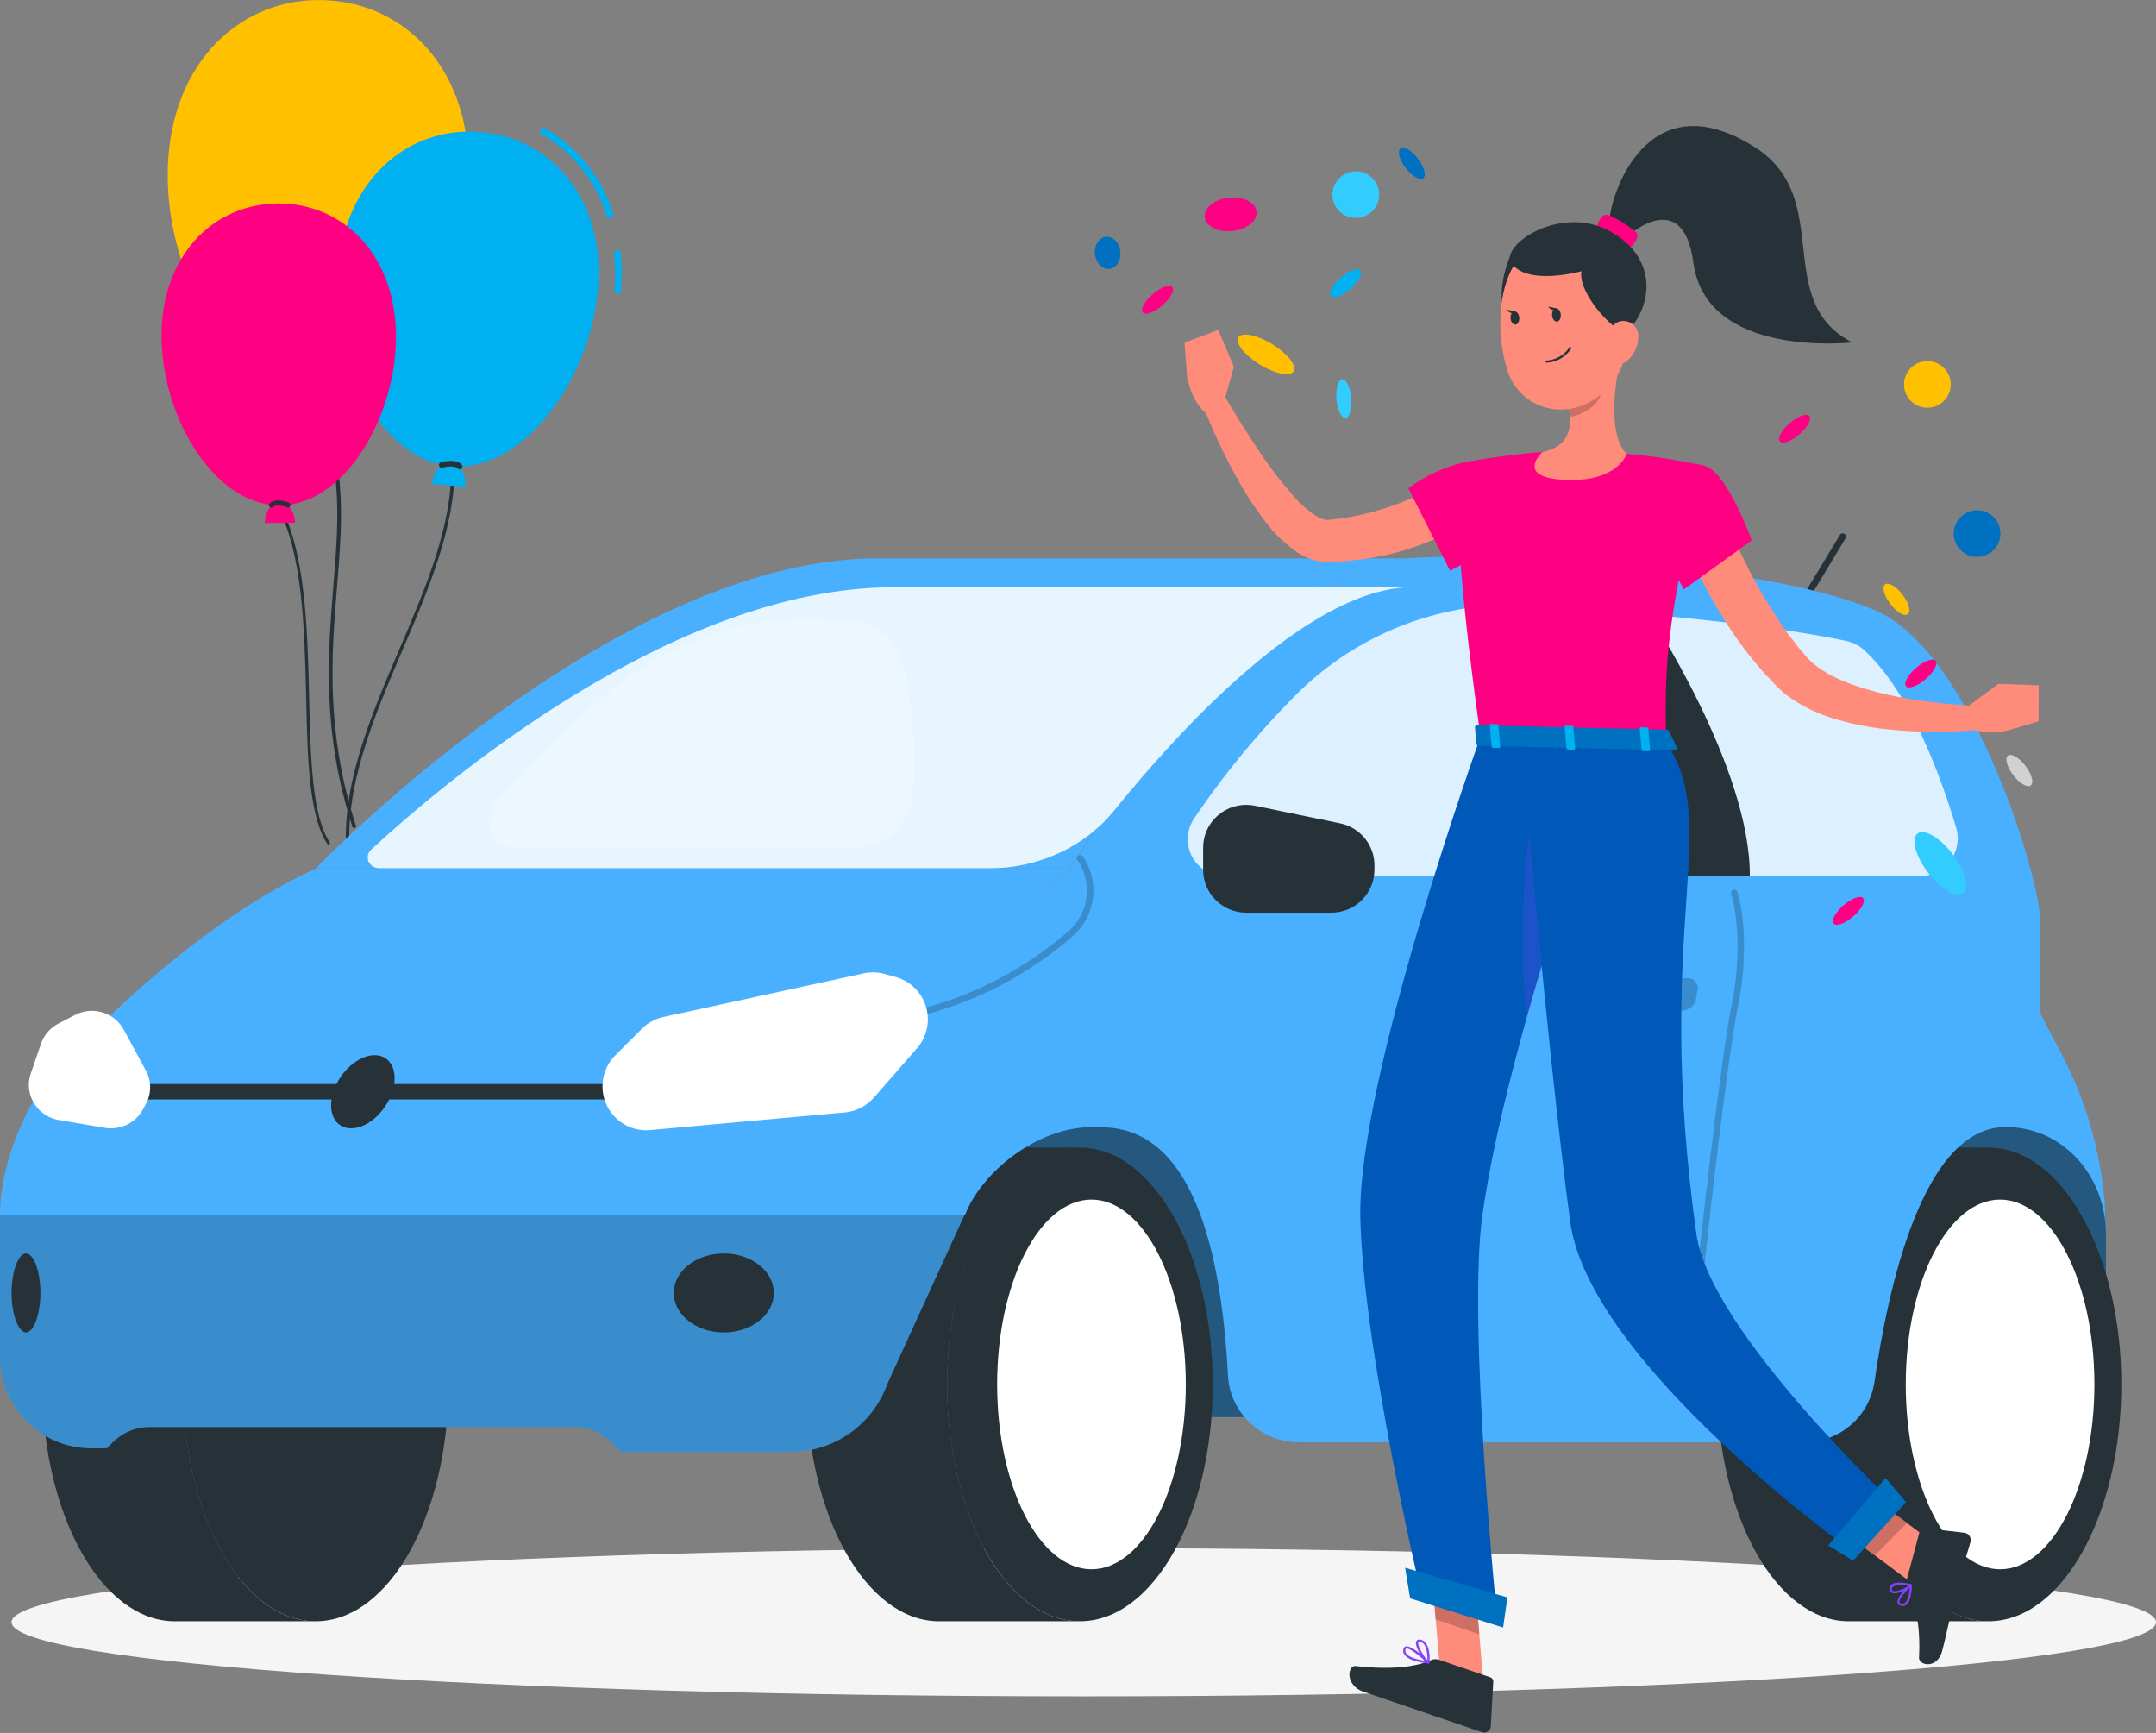
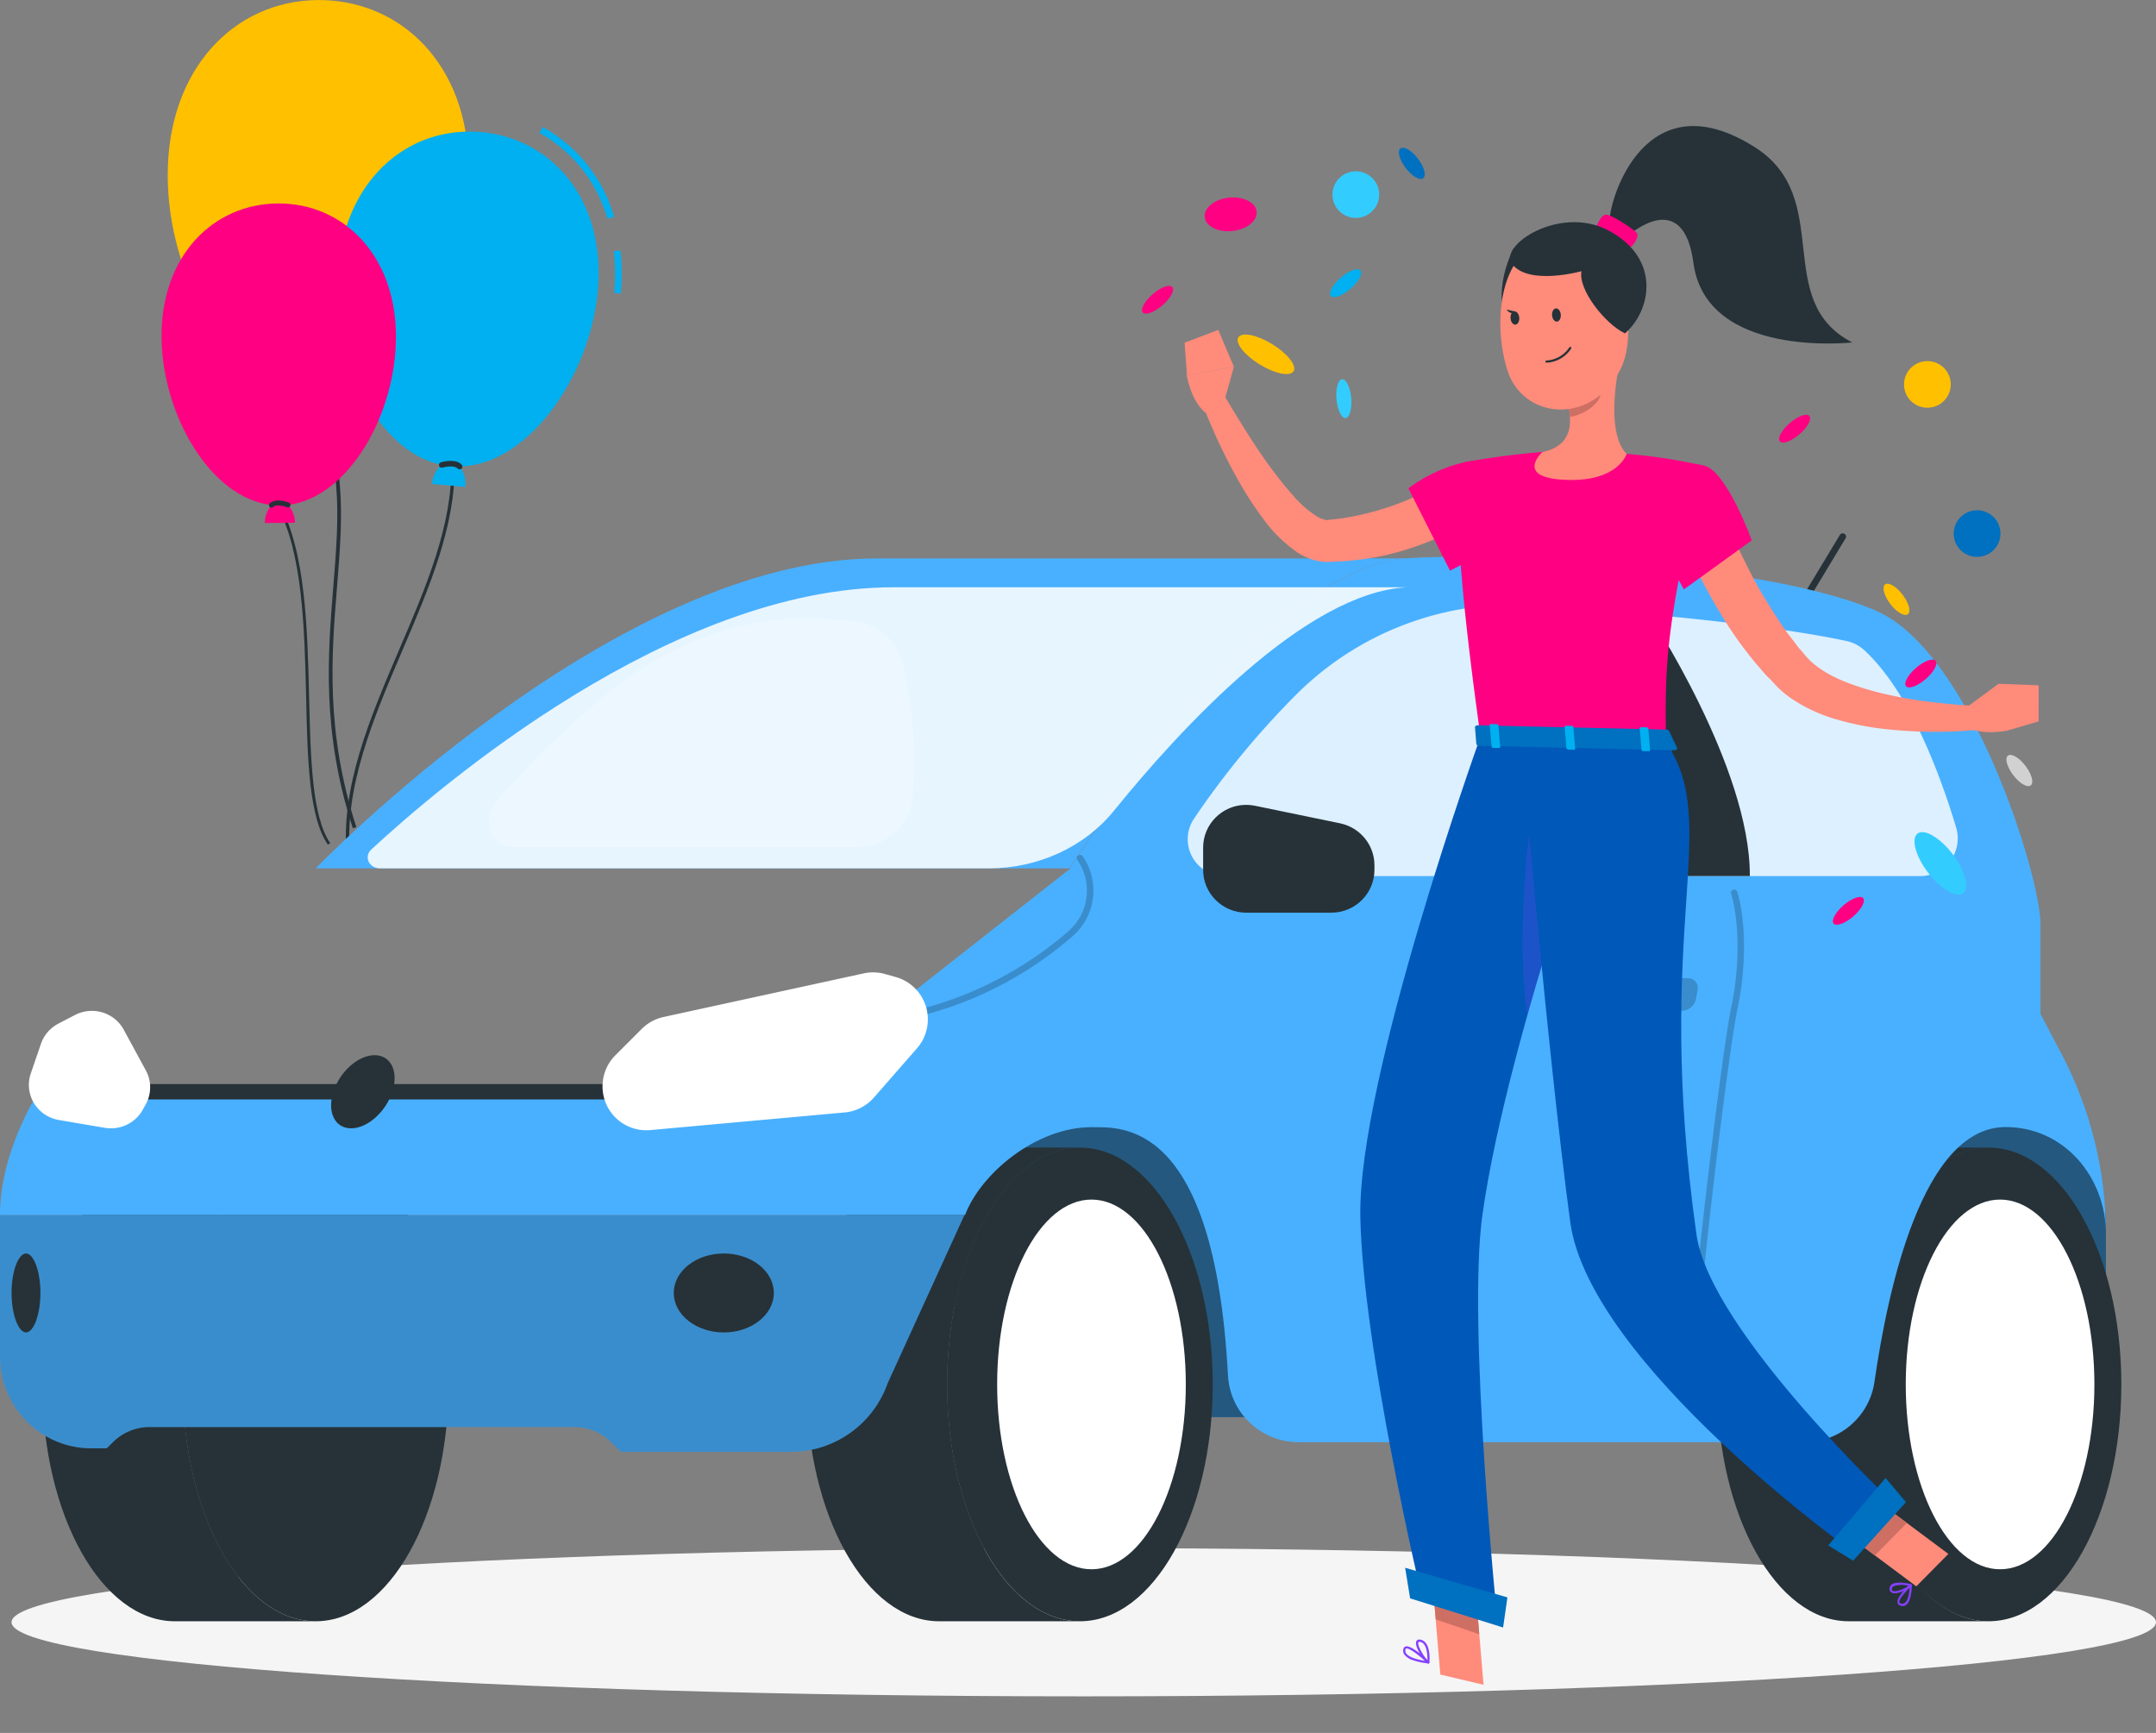
<svg xmlns="http://www.w3.org/2000/svg" overflow="hidden" viewBox="0 0 1120 900">
  <rect x="0" y="0" width="1120" height="900" fill="#808080" stroke="none" />
  <defs>
    <clipPath id="a">
      <path d="M1183 829h1120v900H1183z" />
    </clipPath>
  </defs>
  <g fill-rule="evenodd" clip-path="url(#a)" transform="translate(-1183 -829)">
    <path fill="#263238" d="M1366.28 1259.08c-16.29-50.15-12.95-90.17-10.13-125.53 3.02-36.91 5.59-68.75-14.04-102.89l1.68-.98c19.95 34.74 17.29 66.86 14.3 104.05-2.86 35.18-6.12 75.04 10.04 124.9Z" />
    <path fill="#FFC000" d="M1270.21 915.193c2-54.402 38.24-87.681 81.32-86.118 43.09 1.563 76.77 37.405 74.78 91.696-1.89 52.11-36.05 107.059-76.8 110.219 2.84 3.38 4.31 7.71 4.12 12.14l-20.05-.69c.15-4.43 1.96-8.65 5.07-11.81-40.36-6.12-70.38-63.389-68.44-115.437Z" />
    <path fill="#263238" d="M1338.5 1032.3c-.44-.05-.83-.28-1.1-.64-.55-.72-.42-1.75.28-2.32 4.1-3.39 11.72-.22 12.52.1.85.38 1.26 1.38.9 2.25-.37.85-1.35 1.24-2.19.87-.02 0-.03-.01-.04-.02-1.65-.7-6.93-2.35-9.04-.58-.38.29-.86.42-1.33.34Zm24.67 242.04c-3.58-36.03 12.07-72.64 27.27-108.13 13.62-31.74 27.68-64.56 26.97-95.84l1.67-.04c.76 31.54-13.37 64.52-27.04 96.44-15.08 35.28-30.6 71.6-27.16 107.3Z" />
    <path fill="#00B0F0" d="M1502.07 981.09c.67-7.197.62-14.443-.17-21.629l3.42-.36c.78 7.434.82 14.929.12 22.371Zm-3.52-38.511a74.44 74.44 0 0 0-35.3-44.561l1.65-3.057a77.745 77.745 0 0 1 37.11 46.687Z" />
    <path fill="#00B0F0" d="M1493.52 980.29c4.35-46.697-23.06-79.17-60.28-82.635-37.21-3.464-70.13 23.395-74.57 70.03-4.15 44.705 19.06 95.475 53.69 102.715a15.458 15.458 0 0 0-4.95 9.91l17.33 1.59c.35-3.8-.74-7.6-3.05-10.64 35.5-.66 67.68-46.27 71.83-90.97Z" />
    <path fill="#263238" d="M1411.58 1071.62c-.25-.19-.43-.46-.51-.77-.21-.76.23-1.56 1-1.78.76-.21 7.64-2.09 10.76 1.25.55.58.53 1.5-.05 2.07-.58.54-1.5.51-2.04-.07 0-.01 0-.01-.01-.01-1.65-1.76-6.34-.9-7.87-.46-.44.13-.92.05-1.28-.23Z" />
    <path fill="#F5F5F5" d="M2303 1671.5c0 21.26-249.38 38.5-557 38.5s-557-17.24-557-38.5 249.38-38.5 557-38.5 557 17.24 557 38.5Z" />
    <path fill="#49B0FF" d="M2277 1565h-598v-186h527.11l49.2 39.9a58.482 58.482 0 0 1 21.69 45.62Z" />
    <path fill-opacity=".502" d="M2277 1565h-598v-186h527.11l49.2 39.9a58.482 58.482 0 0 1 21.69 45.62Z" />
    <path fill="#263238" d="M1675.03 1547.98c0-67.92 30.98-122.98 68.83-122.98h-73.03c-38.1 0-68.83 54.92-68.83 122.98 0 68.07 30.97 123.02 68.83 123.02H1744c-38.17 0-68.97-55.09-68.97-123.02Z" />
    <path fill="#263238" d="M1813 1548c0 67.93-30.89 123-69 123s-69-55.07-69-123 30.89-123 69-123 69 55.07 69 123Z" />
    <path fill="#FFF" d="M1799 1548c0 53.02-21.94 96-49 96s-49-42.98-49-96 21.94-96 49-96 49 42.98 49 96Z" />
    <path fill="#263238" d="M1278.03 1547.98c0-67.92 30.98-122.98 68.83-122.98h-73.03c-38.1 0-68.83 54.92-68.83 122.98 0 68.07 30.97 123.02 68.83 123.02H1347c-38.1 0-68.97-55.09-68.97-123.02Z" />
    <path fill="#263238" d="M1416 1548c0 67.93-30.89 123-69 123s-69-55.07-69-123 30.89-123 69-123 69 55.07 69 123Zm731.52-.02c0-67.92 30.75-122.98 68.34-122.98h-72.51c-37.8 0-68.35 54.92-68.35 122.98 0 68.07 30.76 123.02 68.35 123.02H2216c-37.8 0-68.48-55.09-68.48-123.02Z" />
    <path fill="#263238" d="M2285 1548c0 67.93-30.89 123-69 123s-69-55.07-69-123 30.89-123 69-123 69 55.07 69 123Z" />
    <path fill="#FFF" d="M2271 1548c0 53.02-21.94 96-49 96s-49-42.98-49-96 21.94-96 49-96 49 42.98 49 96Z" />
    <path fill="#49B0FF" d="M1593.88 1583h-88.33l-4.95-4.84a27.04 27.04 0 0 0-19.17-8.03h-220.78c-7.2.01-14.09 2.9-19.17 8.03l-3.03 3.01h-8.04c-26.18 0-47.41-21.38-47.41-47.75V1460h501l-39.85 87.26c-7.54 21.44-27.68 35.77-50.27 35.74Z" />
    <path fill-opacity=".2" d="M1593.88 1583h-88.33l-4.95-4.84a27.04 27.04 0 0 0-19.17-8.03h-220.78c-7.2.01-14.09 2.9-19.17 8.03l-3.03 3.01h-8.04c-26.18 0-47.41-21.38-47.41-47.75V1460h501l-39.85 87.26c-7.54 21.44-27.68 35.77-50.27 35.74Z" />
    <path fill="#263238" d="M2115.75 1150c-.31.01-.62-.08-.88-.24a1.624 1.624 0 0 1-.65-2.25c.01-.01.02-.03.03-.04l24.42-40.48c.39-.85 1.43-1.22 2.3-.84.88.38 1.27 1.38.87 2.23-.04.11-.1.21-.17.3l-24.42 40.48c-.31.52-.89.84-1.5.84Z" />
    <path fill="#49B0FF" d="M2243 1355.61v-46.81c0-24.61-35.83-140.71-85.1-162.47-49.27-21.76-168.47-31.44-243.55-27.45-75.09 3.98-175.35 160.75-175.35 160.75l10.9 134.8c15.26 0 63.88-4.6 71 128.77.99 19.53 17.16 34.84 36.75 34.8h262.88c18.26-.01 33.72-13.45 36.24-31.5 6.88-47.54 24.82-132.17 68.11-132.17 30.36 0 52.12 25.95 52.12 55.7.01-32.69-7.94-64.89-23.17-93.83Z" />
    <path fill="#49B0FF" d="M1638.74 1119c-136.78 0-291.74 161-291.74 161h391.61s100.18-156.98 175.39-161Z" />
    <path fill="#FFF" fill-opacity=".871" d="M1647.13 1134c-115.21 0-236.06 103.61-271.31 136.24-2.45 2.26-2.42 5.89.07 8.11 1.19 1.07 2.8 1.66 4.47 1.65h315.91c25.79.07 50.07-11.03 65.34-29.86 33.98-41.96 99.43-113.55 152.39-116.14Z" />
    <path fill="#49B0FF" d="m1739.1 1280-144.6 113.56-389.15-1.24S1183 1424.66 1183 1460h501.33c8.22-21.66 37.03-45.61 65.67-45.61 0-40.3-10.9-134.39-10.9-134.39Z" />
    <path fill-opacity=".2" d="M1644.69 1360c-.84-.01-1.56-.64-1.67-1.48a1.71 1.71 0 0 1 1.43-1.93c34.52-5.65 66.82-20.8 93.34-43.79 10.86-9.21 13.01-25.23 4.96-37.02a1.73 1.73 0 0 1 .3-2.42c.75-.58 1.82-.44 2.4.31.03.04.07.09.1.14 9.03 13.26 6.62 31.25-5.57 41.61-26.98 23.42-59.87 38.84-95.02 44.55Z" />
-     <path fill="#49B0FF" d="M1205 1392.76s68.38-79.58 142.33-112.76H1739l-144.67 114Z" />
    <path fill="#263238" d="M1251 1392h257v8h-257Z" />
    <path fill="#FFF" d="m1502.64 1377.1 13.77-13.77c3.1-3.09 7.02-5.23 11.3-6.16l104-22.65c3.65-.8 7.45-.68 11.05.35l5.57 1.55c12.16 3.42 19.23 16.04 15.81 28.19-.92 3.27-2.56 6.29-4.79 8.84l-22.38 25.58c-3.85 4.4-9.25 7.16-15.08 7.71l-100.97 9.16c-6.75.64-13.44-1.76-18.24-6.54-8.89-8.91-8.91-23.33-.04-32.26Zm-243.94 7.71-11.42-21.04a18.84 18.84 0 0 0-6.9-7.14 19.03 19.03 0 0 0-18.39-.51l-8.66 4.49c-4.25 2.22-7.49 5.95-9.04 10.44l-5.28 15.4c-3.35 9.68 1.9 20.21 11.73 23.51.93.32 1.89.56 2.87.72l23.84 4.05c7.97 1.36 15.93-2.46 19.76-9.49l1.59-2.89a18.217 18.217 0 0 0-.1-17.54Z" />
    <path fill="#FFF" fill-opacity=".812" d="M1819.14 1284h361.22c10.84.01 19.63-8.76 19.64-19.58 0-1.92-.28-3.83-.83-5.66-8.24-27.4-24.02-70.25-47.73-92.1a19.913 19.913 0 0 0-9.37-4.79c-42.58-9.01-111.03-15-161.81-18.5-46.58-3.18-92.22 14.14-124.92 47.4a439.176 439.176 0 0 0-52.12 63.47c-5.87 8.8-3.49 20.68 5.33 26.55 3.13 2.08 6.82 3.2 10.59 3.21Z" />
    <path fill="#263238" d="M1585 1500.48c0 11.31-11.65 20.52-26 20.52s-26-9.21-26-20.52c0-11.31 11.61-20.48 26-20.48s26 9.17 26 20.48ZM1377.61 1377c8.46 0 12.59 8.51 9.22 18.98-3.38 10.47-12.94 19.02-21.43 19.02-8.5 0-12.59-8.51-9.22-19.02 3.37-10.5 12.97-18.98 21.43-18.98ZM1204 1500.48c0 11.31-3.55 20.52-7.48 20.52-3.94 0-7.52-9.21-7.52-20.52 0-11.31 3.55-20.48 7.52-20.48 3.97 0 7.48 9.17 7.48 20.48Zm604-219.73v-11.51c-.01-12.27 10-22.23 22.37-22.24 1.55 0 3.09.16 4.61.47l44.17 9.12c10.4 2.16 17.85 11.24 17.85 21.77v2.39c0 12.28-10.02 22.23-22.4 22.25h-44.17c-12.39 0-22.43-9.96-22.43-22.25Zm231.28-133.27s-5.94-.59-16.28-1.48c45.74 92.94 34.08 138 34.08 138H2092c.35-56.59-52.72-136.52-52.72-136.52Z" />
    <path fill="#FFF" fill-opacity=".2" d="M1657.29 1242.49c-1.44 15.02-14.11 26.49-29.26 26.51h-177.82c-12.97 0-17.67-14.42-8.27-25.14a499.638 499.638 0 0 1 55.1-53.57c33.49-28.08 75.07-42.67 113.94-39.97l14.68 1.06c13.02 1.01 23.82 10.42 26.56 23.13 5.18 22.26 6.9 45.19 5.07 67.98Z" />
    <path fill-opacity=".2" d="M2061.71 1554c-.94 0-1.71-.77-1.71-1.72 0-34.79 17.64-178.26 22.26-199.75 4.48-20.87 4.48-44.18 0-59.34-.27-.91.25-1.86 1.16-2.13.9-.24 1.84.27 2.12 1.17 4.61 15.68 4.61 39.64 0 61.03-4.62 21.38-22.19 164.37-22.19 199.02 0 .92-.72 1.68-1.64 1.72Zm-5.05-200h-41.37c-2.83.09-5.2-2.09-5.29-4.86-.01-.43.03-.87.13-1.3l.85-4.68c.71-3.48 3.75-6.03 7.36-6.16h41.37c2.83-.09 5.2 2.09 5.29 4.86.01.43-.03.87-.13 1.3l-.85 4.68c-.71 3.48-3.75 6.03-7.36 6.16Z" />
    <path fill="#263238" d="M2019.114 943.81c.15-12.41 19.107-74.03 75.441-38.395 41.863 26.487 8.527 79.747 50.648 101.424 0 0-75.829 8.639-82.5-41.312-5.223-39.428-33.048-14.766-33.048-14.766Z" />
    <path fill="#FF0083" d="M2028.013 958.763c3.589-1.536 6.88-7.317 5.097-9.044-1.783-1.726-11.96-8.685-15.31-9.204-3.81-.61-6.126 8.298-6.126 8.298Z" />
    <path fill="#FF8B7B" d="m1953.67 1703.983-22.442-5.294-4.985-59.238 22.443 5.293 4.984 59.239Zm241.472-67.955-16.653 16.837-44.46-33.16 16.652-16.838 44.46 33.16Z" />
-     <path fill="#263238" d="m2173.456 1649.68 6.872-25.733a1.898 1.898 0 0 1 2.06-1.4l21.15 2.517a3.804 3.804 0 0 1 3.093 4.738c-2.543 8.995-4.216 13.126-7.218 24.43-1.85 6.964-4.95 22.608-7.497 32.194-2.547 9.586-12.215 7.6-12.02 3.36.933-18.948-2.553-28.522-6.024-35.92a6.208 6.208 0 0 1-.416-4.187Zm-242.831 41.351 26.558 9.066a2.342 2.342 0 0 1 1.542 2.334l-1.274 23.04a3.484 3.484 0 0 1-3.654 3.31 3.463 3.463 0 0 1-1.03-.207l-25.555-8.723-35.824-12.228c-9.708-3.314-8.446-13.865-4.072-13.358 19.426 2.16 31.712.238 39.079-3.1a5.808 5.808 0 0 1 4.23-.134Z" />
    <path fill="#CE6F64" d="m1926.266 1639.496 2.56 30.53 22.634 7.725-2.78-32.972-22.414-5.283Zm224.413-36.619-16.653 16.837 22.927 17.097 16.663-16.866-22.937-17.068Z" />
    <path fill="#8640FF" d="M2170.241 1662.866a3.114 3.114 0 0 0 2.782-.234c2.534-1.634 3.073-7.17 3.153-10.3a.558.558 0 0 0-.312-.534.652.652 0 0 0-.622.084c-.714.644-7.061 6.401-6.509 9.417.114.68.59 1.247 1.242 1.476Zm4.763-9.224c-.284 4.21-1.23 7.175-2.724 7.98a2.087 2.087 0 0 1-2.09.043.78.78 0 0 1-.548-.615c-.138-1.526 2.872-5.036 5.362-7.408Z" />
    <path fill="#8640FF" d="M2165.963 1656.305c2.597.887 8.303-1.834 10.06-3.602a.595.595 0 0 0 .18-.53.718.718 0 0 0-.391-.397c-.296-.1-6.9-1.796-9.859-.077a3.106 3.106 0 0 0-1.344 2.106 1.962 1.962 0 0 0 1.05 2.232Zm8.443-3.693c-2.338 1.733-6.755 3.382-8.229 2.583-.236-.08-.51-.339-.397-1.056.05-.552.366-1.046.846-1.323a13.12 13.12 0 0 1 7.79-.234Zm-257.09 38.714a38.67 38.67 0 0 0 7.6 1.575.56.56 0 0 0 .574-.33.529.529 0 0 0-.114-.63c-1.509-1.469-9.171-8.654-12.144-7.86a1.674 1.674 0 0 0-1.171 1.21 3.573 3.573 0 0 0 .483 3.026 9.373 9.373 0 0 0 4.772 3.01Zm6.012.244c-5.072-.778-8.681-2.174-9.843-3.886a2.46 2.46 0 0 1-.342-2.089c.111-.324.151-.442.378-.43 1.58-.381 6.396 3.367 9.787 6.464Z" />
    <path fill="#8640FF" d="M1924.78 1692.918c.096.085.226.13.354.12a.585.585 0 0 0 .358-.469c.14-.412 1.076-10.778-4.447-11.973-1.407-.316-2.022.23-2.272.77-1.209 2.382 3.212 9.315 5.918 11.62Zm-3.595-11.09c3.187 1.087 3.346 6.895 3.349 9.493-2.378-2.685-5.37-8.014-4.7-9.396.09-.265.495-.292 1.086-.188Z" />
    <path fill="#0058B9" d="M1951.964 1211.99s-63.652 176.824-62.302 249.026c1.4 69.258 32.152 197.985 32.152 197.985l39.106 12.264s-15.82-155.095-7.8-211.604c13.263-93.68 69.35-245.93 69.35-245.93Z" />
    <path fill="#8640FF" fill-opacity=".22" d="m1981.708 1239.09 20.468-25.892 20.453.406s-25.534 69.304-46.228 143.154c-5.806-37.72-.192-101.56 5.307-117.668Z" />
    <path fill="#0058B9" d="M1973.023 1212.69s13.362 158.727 25.635 250.668c9.903 74.265 148.566 172.854 148.566 172.854l21.847-24.237s-97.67-91.27-104.782-141.767c-22.768-161.575 13.815-212.477-16.095-256.124Z" />
    <path fill="#263238" d="M1969.434 957.809c-4.001 7.281-13.346 32.729 2.705 44.487 16.051 11.759-2.705-44.487-2.705-44.487Z" />
    <path fill="#FF8B7B" d="m1937.247 1076.306-1.664 1.108-1.98 1.265c-1.375.845-2.751 1.69-4.147 2.496-2.84 1.661-5.846 3.134-8.833 4.547a131.95 131.95 0 0 1-18.621 7.354 138.887 138.887 0 0 1-19.502 4.72c-3.316.643-6.65.853-9.984 1.26l-.553.074-.236-.08a4.77 4.77 0 0 1-.797-.272 11.256 11.256 0 0 1-2.803-.957 55.503 55.503 0 0 1-13.734-11.888 199.22 199.22 0 0 1-12.896-16.271c-4.114-5.712-8.037-11.687-11.833-17.75a803.494 803.494 0 0 1-11.167-18.343l-10.936 5.012a292.315 292.315 0 0 0 19.095 40.58 175.185 175.185 0 0 0 12.562 19.28 73.13 73.13 0 0 0 18.19 17.75 34.246 34.246 0 0 0 7.214 3.383 29.51 29.51 0 0 0 4.46 1.029c.827.085 1.615.19 2.463.216l2.179-.013c3.954-.195 7.898-.263 11.825-.764 7.86-.73 15.643-2.143 23.254-4.227a153.463 153.463 0 0 0 22.283-8.044c3.57-1.674 7.111-3.458 10.594-5.458 1.752-.98 3.484-2.099 5.187-3.128l2.564-1.722a57.187 57.187 0 0 0 2.804-2.035Z" />
    <path fill="#FF0083" d="M1967.794 1069.222c-27.844-6.94-53.166 13.383-53.166 13.383l21.635 42.794s29.701-14.717 35.88-26.253c6.388-12.056 9.952-26.358-4.35-29.924Z" />
    <path fill="#FF8B7B" d="m1818.265 1039.875 5.733-20.368-24.546 4.346s2.112 13.116 9.593 19.384Z" />
    <path fill="#FF8B7B" d="m1815.859 1000.328-17.493 6.654 1.24 16.928 24.398-4.396-8.145-19.186Z" />
    <path fill="#FF0083" d="M1943.301 1069.17s-10.738 3.37 8.862 142.856l96.342 2.21c-.759-39.186-.265-63.315 20.222-143.22a284.099 284.099 0 0 0-40.684-6.291 306.695 306.695 0 0 0-43.775-1.002 404.359 404.359 0 0 0-40.967 5.447Z" />
    <path fill="#FF8B7B" d="M2024.738 1015.425c-3.07 14.01-6.392 39.672 3.275 49.285 0 0-4.174 14.16-30.324 13.551-28.773-.648-13.48-14.464-13.48-14.464 15.785-3.39 15.635-15.015 13.153-25.989Z" />
    <path fill="#CE6F64" d="m2013.605 1024.512-16.196 13.18a43.896 43.896 0 0 1 1.162 7.794c6.018-.74 15.19-5.895 15.971-12.138a25.391 25.391 0 0 0-.937-8.836Z" />
    <path fill="#FF8B7B" d="M2028.873 983.343c.27 23.535.865 33.47-10.084 46.336-16.481 19.329-45.463 14.467-52.755-8.473-6.578-20.69-5.915-55.643 16.388-66.738 15.895-7.87 35.187-1.377 43.088 14.5a32.078 32.078 0 0 1 3.363 14.375Z" />
    <path fill="#263238" d="M2027.155 1002.148c-10.438-4.943-24.477-22.886-22.61-32.31 0 0-26.855 7.535-35.882-3.47-7.883-9.628 24.514-31.086 49.802-17.72 27.509 14.486 22.422 41.551 8.69 53.5Z" />
-     <path fill="#FF8B7B" d="M2034.047 1004.188a17.208 17.208 0 0 1-5.431 11.955c-4.453 4.069-9.38.743-10.428-4.875-.943-5.056.205-13.246 5.778-15.19 4.062-1.31 8.422.915 9.74 4.968a7.707 7.707 0 0 1 .341 3.142Z" />
    <path fill="#0070C0" d="m1915.529 1659.104 48.305 15.14 2.242-15.64-53.134-15.376 2.587 15.876Zm230.139-19.541 27.448-30.413-10.604-12.563-29.775 35.011 12.93 7.965Z" />
    <path fill="#263238" d="M1993.806 992.452c.116 1.88-.772 3.517-2.014 3.586-1.243.07-2.367-1.367-2.513-3.257-.145-1.891.753-3.557 1.996-3.626 1.242-.07 2.396 1.377 2.531 3.297Zm-21.583 1.558c.146 1.89-.772 3.517-2.015 3.586-1.242.069-2.366-1.367-2.502-3.287-.135-1.92.743-3.528 1.986-3.597 1.242-.069 2.396 1.377 2.531 3.298Z" />
    <path fill="#263238" d="m1970.27 990.778-4.667-1.001s2.502 3.386 4.667 1.001Zm15.939 26.497.207.07a16.036 16.036 0 0 0 12.795-7.37.592.592 0 0 0-.202-.759.56.56 0 0 0-.763.217c-.002.005-.006.007-.008.013a15.322 15.322 0 0 1-11.904 6.787.56.56 0 0 0-.526.576c.03.221.185.402.4.466Z" />
    <path fill="#FF8B7B" d="M2055.898 1104.909c1.539 4.372 3.091 8.124 4.82 12.035 1.73 3.91 3.479 7.763 5.367 11.498 3.815 7.549 8.074 14.954 12.454 22.104a198.87 198.87 0 0 0 14.857 20.853c1.301 1.693 2.76 3.309 4.149 4.934 1.388 1.624 2.797 3.289 4.364 4.777 1.569 1.49 2.899 3.094 4.573 4.849l2.813 2.571 2.961 2.326a81.824 81.824 0 0 0 25.052 11.839 147.357 147.357 0 0 0 25.412 4.992 249.67 249.67 0 0 0 25.189 1.397c8.36-.003 16.713-.443 25.029-1.32l-.65-11.992c-7.718-.366-15.788-.95-23.6-1.907a230.058 230.058 0 0 1-23.182-3.705 148.803 148.803 0 0 1-21.913-6.263 85.893 85.893 0 0 1-9.86-4.418 59.591 59.591 0 0 1-8.352-5.547l-1.755-1.52-1.587-1.626c-1.135-1.21-2.337-2.803-3.61-4.191-1.273-1.388-2.317-2.863-3.54-4.496-1.221-1.634-2.297-2.921-3.45-4.466-4.484-6.166-8.523-12.772-12.53-19.368-4.01-6.596-7.513-13.513-10.888-20.517-1.742-3.488-3.375-7.005-4.969-10.54-1.593-3.536-3.097-7.239-4.377-10.438Z" />
    <path fill="#FF8B7B" d="m2204.162 1196.695 17.01-12.573 4.542 24.335s-12.942 2.782-21.537-2.058Zm37.893-11.769-.024 18.7-16.308 4.822-4.543-24.335 20.875.813Z" />
    <path fill="#FF0083" d="M2068.765 1070.984c11.473 3.357 24.235 38.652 24.235 38.652l-35.253 25.48s-17.823-30.216-14.925-45.27c2.46-12.806 11.322-23.13 25.943-18.862Z" />
-     <path fill="#263238" d="m1991.85 989.22-4.667-1.001s2.59 3.416 4.667 1.001Z" />
    <path fill="#0070C0" d="m2050.041 1208.617 4.143 8.713c.33.671-.463 1.354-1.606 1.325l-101.053-2.305c-.858.003-1.535-.524-1.61-.977l-.673-8.647c-.056-.61.696-1.077 1.643-1.05l97.583 2.24a1.784 1.784 0 0 1 1.573.7Z" />
    <path fill="#00B0F0" d="m2036.714 1219.093 2.622.04c.522.014.938-.238.88-.554l-.95-11.207a.97.97 0 0 0-1.002-.638l-2.622-.04c-.472-.161-.938.238-.881.554l.981 11.217c.146.346.42.702.972.628Zm-77.851-1.663 2.612.07c.523.014.909-.25.891-.584l-.981-11.218c.1-.294-.48-.623-1.011-.608l-2.613-.07c-.442-.15-.908.25-.89.584l.99 11.188c.018.335.48.624 1.002.638Zm38.917.861 2.612.07c.472.16.908-.249.89-.584l-.98-11.217c.09-.265-.46-.585-.982-.599l-2.612-.07c-.523-.013-.939.24-.921.574l.952 11.208c.076.355.518.604 1.04.618Z" />
    <path fill="#0070C0" d="M2209.435 1118.208c8.293.366 14.474-7.289 12.347-15.29-1.326-4.986-5.928-8.681-11.096-8.909-8.292-.365-14.474 7.29-12.346 15.29 1.325 4.986 5.927 8.682 11.095 8.91Z" />
    <path fill="#FF0083" d="M1821.09 949.113c9.216-.086 16.421-5.892 14.396-11.6-1.263-3.557-6.228-6.042-11.972-5.99-9.22.086-16.428 5.896-14.398 11.605 1.265 3.556 6.232 6.038 11.975 5.985Z" />
    <path fill="#3CF" d="M1886.705 942.17c8.293.365 14.474-7.29 12.347-15.29-1.326-4.987-5.928-8.682-11.096-8.91-8.292-.365-14.474 7.29-12.346 15.29 1.325 4.986 5.927 8.681 11.095 8.91Z" />
-     <path fill="#0070C0" d="M1758.254 968.678c4.543.384 7.804-4.817 6.514-10.389-.804-3.472-3.38-6.103-6.212-6.343-4.543-.384-7.804 4.817-6.513 10.39.804 3.472 3.38 6.102 6.211 6.342Z" />
    <path fill="#FFC000" d="M2185.538 1040.688c6.668-.718 11.493-6.691 10.776-13.34-.716-6.65-6.703-11.458-13.37-10.739-6.669.719-11.493 6.691-10.777 13.34.717 6.65 6.703 11.458 13.371 10.74Zm-22.882 91.592c-2.605 1.062-.82 7.008 3.566 11.882 2.734 3.037 5.822 4.721 7.446 4.06 2.607-1.06.82-7.011-3.568-11.884-2.733-3.037-5.82-4.72-7.444-4.058Z" />
    <path fill="#3CF" d="M2179.96 1261.453c-5.209 2.122-1.64 14.016 7.133 23.762 5.467 6.074 11.645 9.442 14.894 8.12 5.213-2.121 1.64-14.023-7.136-23.77-5.468-6.07-11.644-9.436-14.89-8.112Z" />
    <path fill="#FF0083" d="M2122.937 1045.038c-1.384-1.609-5.942.045-10.18 3.692-4.237 3.648-6.549 7.91-5.164 9.518 1.385 1.608 5.942-.045 10.18-3.693 4.236-3.648 6.549-7.909 5.164-9.517Zm-330.95-66.954c-1.385-1.609-5.942.045-10.18 3.692-4.237 3.648-6.549 7.91-5.164 9.518 1.385 1.608 5.942-.045 10.18-3.693 4.236-3.648 6.549-7.909 5.164-9.517Z" />
    <path fill="#FFC000" d="M1854.99 1021.805c1.787-2.917-3.186-9.219-11.109-14.075-7.923-4.857-15.795-6.429-17.583-3.512-1.788 2.917 3.185 9.219 11.108 14.076 7.923 4.856 15.795 6.428 17.583 3.511Z" />
    <path fill="#D1D1D1" d="M2226.505 1221.19c-2.605 1.062-.817 7.012 3.569 11.885 2.734 3.036 5.822 4.719 7.445 4.057 2.606-1.062.818-7.012-3.569-11.885-2.733-3.037-5.822-4.719-7.445-4.057Z" />
    <path fill="#0070C0" d="M1910.905 905.858c-2.605 1.062-.817 7.012 3.57 11.885 2.733 3.036 5.82 4.719 7.444 4.057 2.606-1.062.818-7.012-3.569-11.885-2.733-3.037-5.821-4.72-7.445-4.057Z" />
    <path fill="#3CF" d="M1882.002 1046.117c2.114-.188 3.426-4.855 2.93-10.424-.495-5.57-2.61-9.932-4.724-9.743-2.114.188-3.426 4.855-2.931 10.424.495 5.569 2.61 9.931 4.725 9.743Z" />
    <path fill="#FF0083" d="M2188.507 1172.178c-1.385-1.609-5.942.044-10.18 3.692-4.237 3.648-6.549 7.91-5.164 9.518 1.385 1.608 5.942-.045 10.18-3.693 4.236-3.648 6.549-7.909 5.164-9.517Zm-37.63 123.27c-1.385-1.609-5.942.044-10.18 3.692-4.237 3.648-6.549 7.91-5.164 9.518 1.385 1.608 5.942-.045 10.18-3.693 4.236-3.648 6.549-7.909 5.164-9.517Z" />
    <path fill="#00B0F0" d="M1889.707 969.48c-1.385-1.609-5.942.044-10.18 3.692-4.237 3.648-6.549 7.91-5.164 9.518 1.385 1.608 5.942-.045 10.18-3.693 4.236-3.648 6.549-7.909 5.164-9.517Z" />
    <path fill="#263238" d="M1353.29 1267.62c-9.74-14.05-10.62-44.35-11.25-76.53-.85-35.51-1.81-75.82-15.35-99.77l1.33-.72c13.74 24.47 14.7 64.92 15.56 100.64.77 31.89 1.49 62.02 11 75.68Z" />
    <path fill="#FF0083" d="M1266.91 1004.08c-.29-42.187 26.82-69.194 60.47-69.418 33.65-.224 61.13 26.585 61.31 68.628.27 40.42-24.47 84.14-56.14 87.95 2.35 2.51 3.66 5.81 3.69 9.25l-15.66.12c-.03-3.45 1.25-6.79 3.57-9.34-31.71-3.4-56.94-46.82-57.24-87.19Z" />
    <path fill="#263238" d="M1332.95 1092.48c-.28.09-.58.07-.84-.05-1.36-.5-5.51-1.63-7.1-.18-.49.54-1.31.57-1.85.09a1.311 1.311 0 0 1 .11-2.02c3.05-2.75 9.09-.57 9.75-.31.68.24 1.03.99.78 1.67-.14.39-.45.69-.85.8Z" />
  </g>
</svg>